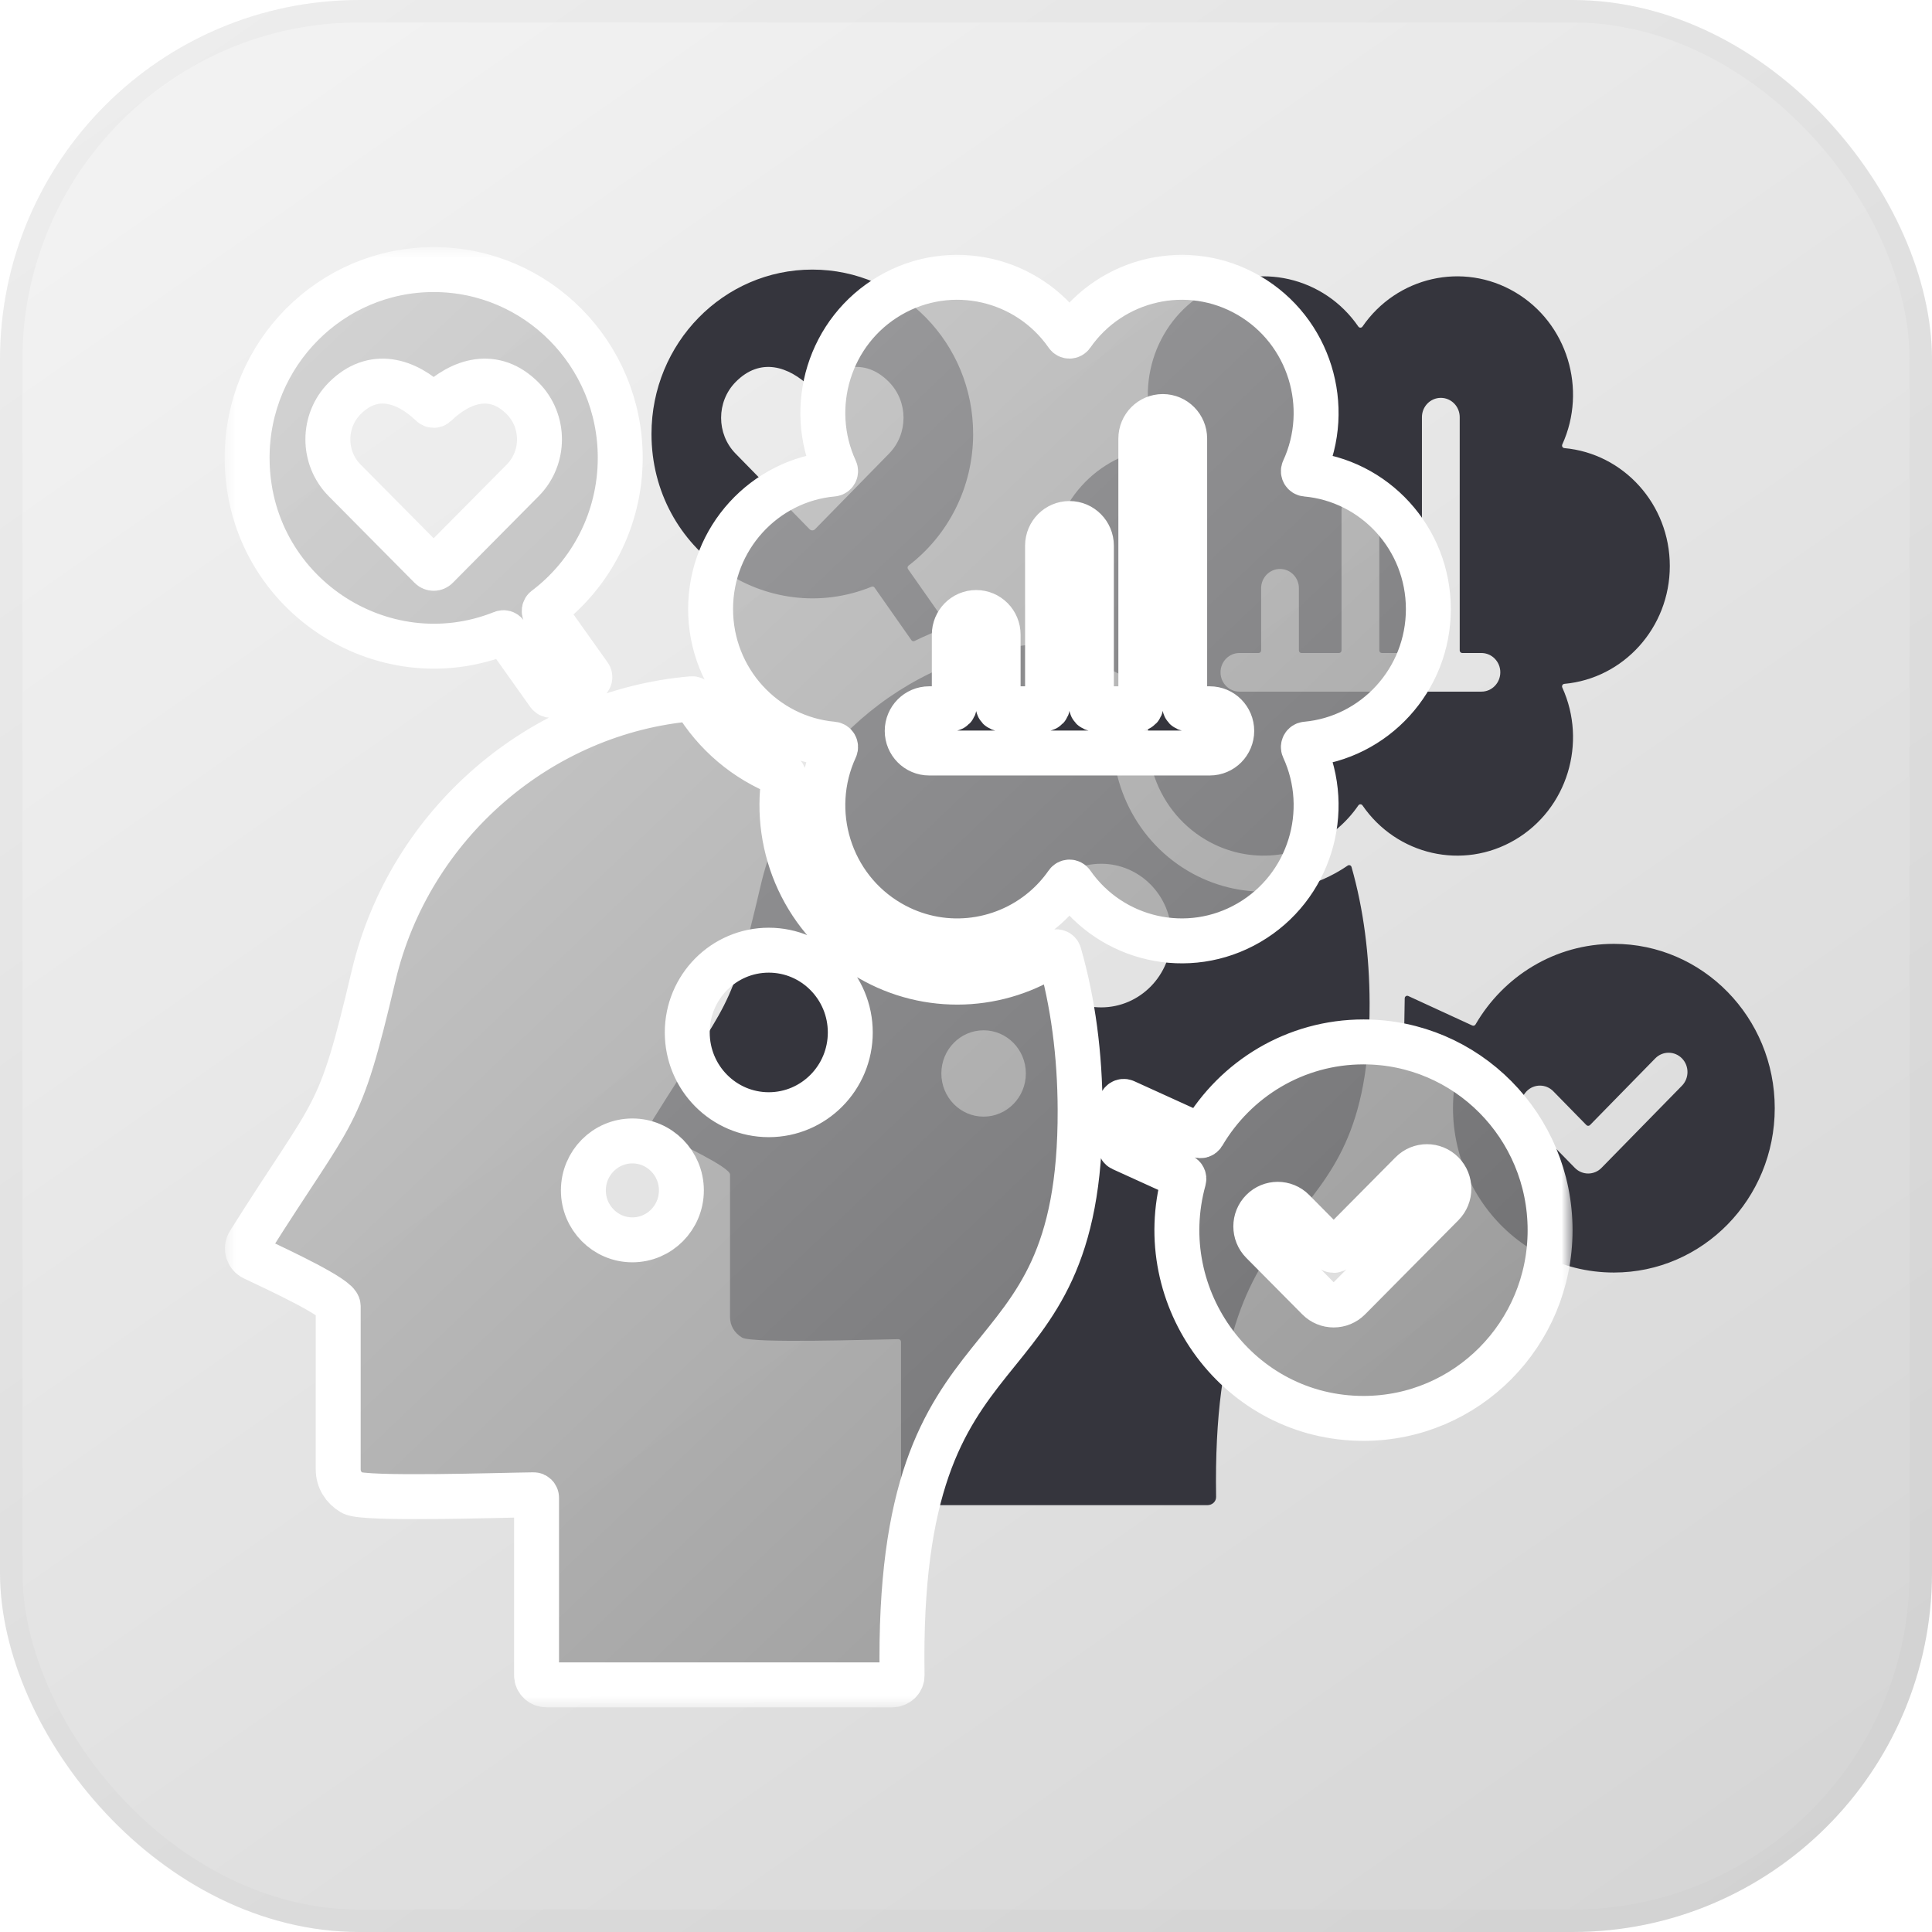
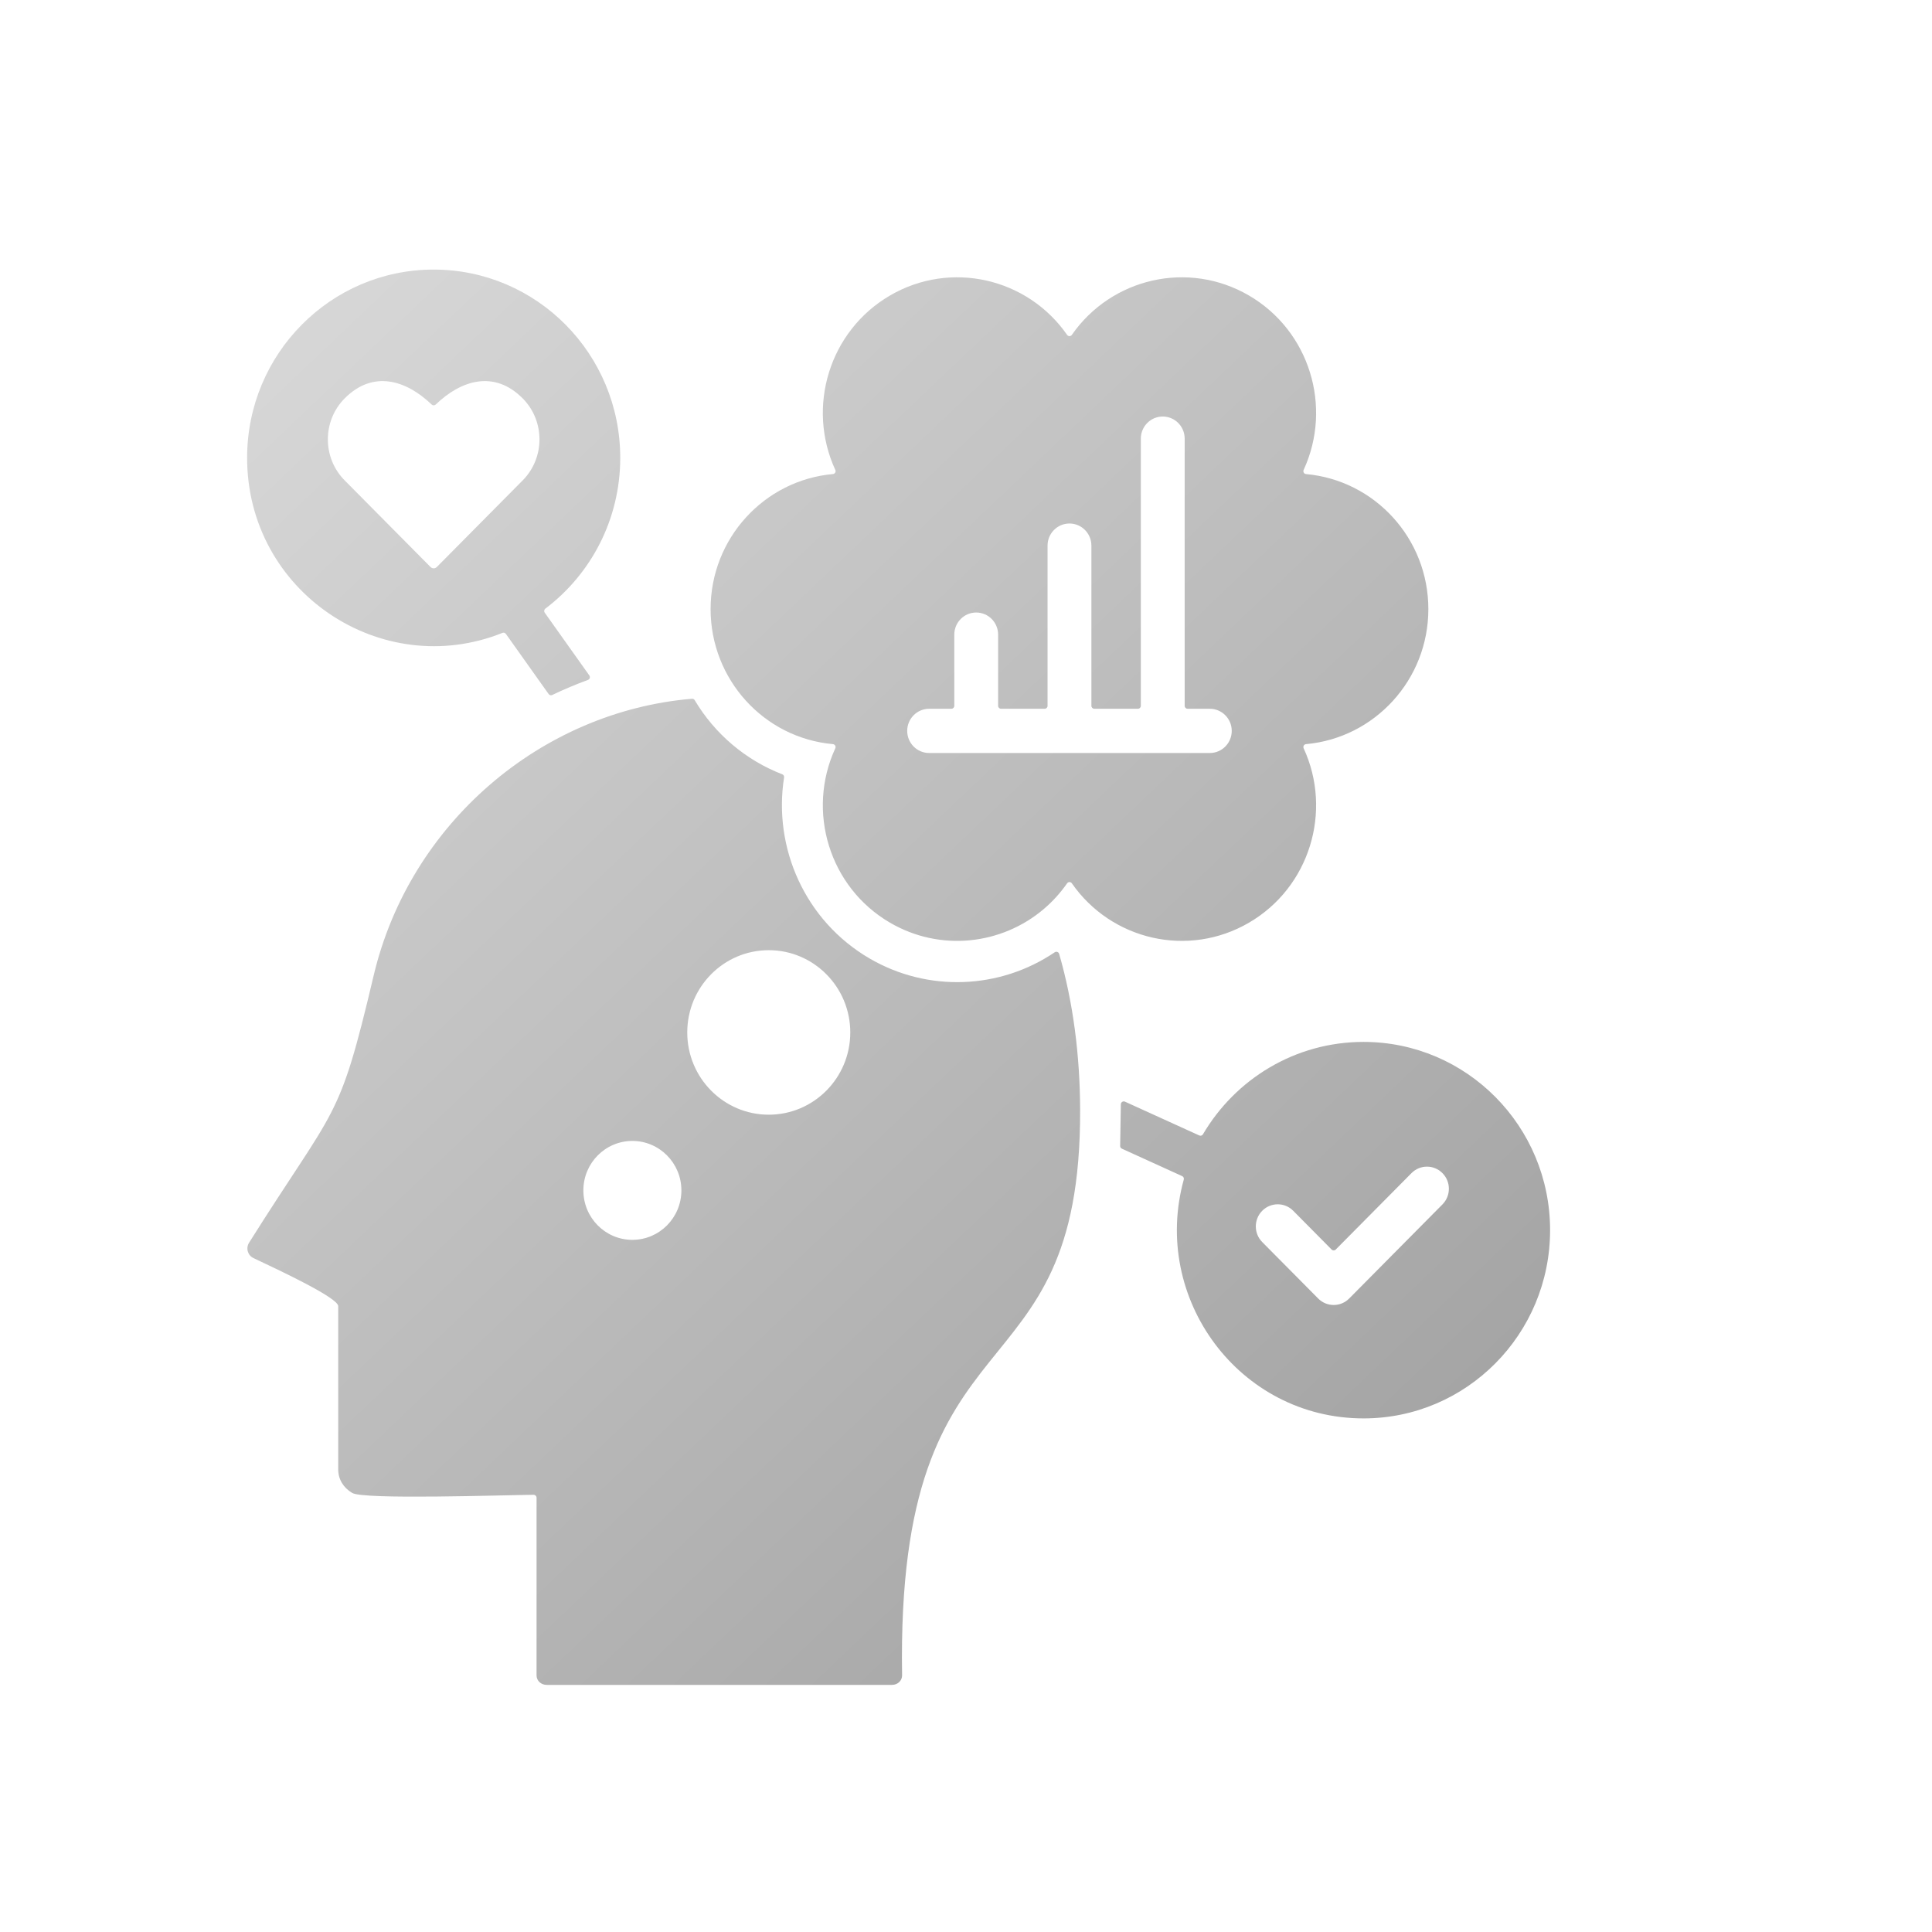
<svg xmlns="http://www.w3.org/2000/svg" width="86" height="86" viewBox="0 0 86 86" fill="none">
  <g opacity="0.3">
-     <rect width="86" height="86" rx="16" fill="url(#paint0_linear_247_54)" />
-     <rect x="0.5" y="0.5" width="85" height="85" rx="15.5" stroke="black" stroke-opacity="0.1" />
-   </g>
-   <path fill-rule="evenodd" clip-rule="evenodd" d="M39.577 17.009C40.433 17.883 40.433 19.314 39.577 20.189L36.279 23.558C36.213 23.626 36.105 23.626 36.038 23.558L32.741 20.189C31.885 19.314 31.885 17.883 32.741 17.009C33.834 15.892 35.107 16.294 36.082 17.245C36.125 17.287 36.193 17.287 36.236 17.245C37.211 16.294 38.484 15.892 39.577 17.009ZM71.841 42.014C69.219 42.014 66.927 43.454 65.68 45.603C65.65 45.653 65.589 45.673 65.537 45.649L62.687 44.336C62.613 44.302 62.53 44.356 62.529 44.438L62.502 46.057C62.501 46.103 62.526 46.144 62.568 46.163L64.882 47.229C64.932 47.252 64.958 47.309 64.943 47.364C63.684 51.982 67.069 56.645 71.841 56.645C75.795 56.645 79 53.369 79 49.329C79 45.289 75.795 42.014 71.841 42.014ZM67.954 48.576C68.282 48.24 68.814 48.24 69.143 48.576L70.617 50.082C70.66 50.126 70.731 50.126 70.775 50.082L73.681 47.112C74.009 46.777 74.541 46.777 74.87 47.112C75.198 47.448 75.198 47.992 74.87 48.328L71.29 51.985C70.962 52.321 70.43 52.321 70.101 51.985L67.953 49.791C67.625 49.455 67.625 48.911 67.954 48.576ZM59.991 38.53C57.883 39.973 55.124 40.091 52.886 38.771C50.416 37.314 49.178 34.478 49.605 31.738C49.614 31.684 49.585 31.632 49.535 31.613C48.137 31.066 46.951 30.051 46.175 28.733C46.152 28.695 46.113 28.674 46.069 28.678C40.278 29.176 35.234 33.523 33.854 39.441C32.507 45.219 32.441 44.398 29.076 49.816C28.943 50.029 29.021 50.307 29.245 50.414C30.253 50.897 32.496 51.959 32.496 52.282V58.624C32.496 59.006 32.688 59.335 33.033 59.541C33.48 59.808 38.773 59.625 39.993 59.612C40.056 59.612 40.106 59.663 40.106 59.727V66.637C40.106 66.837 40.281 67 40.495 67H53.745C53.963 67 54.137 66.835 54.133 66.632C53.896 51.913 61.003 56.22 60.966 44.652C60.959 42.525 60.698 40.475 60.161 38.593C60.14 38.519 60.055 38.487 59.991 38.53ZM52.145 41.646C52.145 43.411 50.745 44.842 49.017 44.842C47.29 44.842 45.889 43.411 45.889 41.646C45.889 39.88 47.29 38.449 49.017 38.449C50.745 38.449 52.145 39.88 52.145 41.646ZM43.784 45.862C44.822 45.862 45.664 46.722 45.664 47.783C45.664 48.845 44.822 49.705 43.784 49.705C42.745 49.705 41.903 48.845 41.903 47.783C41.903 46.722 42.745 45.862 43.784 45.862ZM53.671 13.007C56.002 11.632 58.947 12.328 60.465 14.537C60.51 14.602 60.604 14.602 60.649 14.537C62.166 12.328 65.112 11.632 67.443 13.007C69.774 14.382 70.656 17.337 69.543 19.785C69.51 19.857 69.557 19.94 69.635 19.947C72.266 20.185 74.329 22.443 74.329 25.194C74.329 27.945 72.266 30.203 69.635 30.441C69.557 30.448 69.51 30.531 69.543 30.604C70.656 33.051 69.774 36.006 67.443 37.381C65.112 38.757 62.166 38.06 60.649 35.851C60.604 35.786 60.51 35.785 60.465 35.851C60.204 36.231 59.901 36.566 59.566 36.854C57.952 38.238 55.601 38.52 53.671 37.381C51.34 36.006 50.458 33.051 51.571 30.604C51.604 30.531 51.557 30.448 51.479 30.441C48.834 30.202 46.785 27.93 46.785 25.194C46.785 22.443 48.848 20.185 51.479 19.947C51.557 19.94 51.604 19.857 51.571 19.784C50.458 17.337 51.34 14.382 53.671 13.007ZM59.716 28.953V22.727C59.716 22.253 60.093 21.868 60.557 21.868C61.022 21.868 61.398 22.253 61.398 22.727V28.953C61.398 29.016 61.448 29.068 61.51 29.068H63.183C63.245 29.068 63.295 29.016 63.295 28.953V18.569C63.295 18.095 63.672 17.71 64.136 17.71C64.601 17.71 64.977 18.095 64.977 18.569V28.953C64.977 29.016 65.028 29.068 65.089 29.068H65.943C66.407 29.068 66.784 29.453 66.784 29.927C66.784 30.402 66.407 30.787 65.943 30.787C62.352 30.787 58.762 30.787 55.171 30.787C54.707 30.787 54.33 30.402 54.33 29.927C54.33 29.453 54.707 29.068 55.171 29.068H56.025C56.087 29.068 56.137 29.016 56.137 28.953V26.186C56.137 25.711 56.513 25.326 56.978 25.326C57.442 25.326 57.819 25.711 57.819 26.186V28.953C57.819 29.016 57.869 29.068 57.931 29.068H59.604C59.666 29.068 59.716 29.016 59.716 28.953ZM36.159 12C32.205 12 29 15.275 29 19.316C29 24.533 34.164 27.999 38.797 26.118C38.846 26.098 38.9 26.114 38.93 26.158L40.57 28.495C40.602 28.541 40.66 28.556 40.71 28.532C41.149 28.317 41.617 28.117 42.079 27.946C42.149 27.92 42.175 27.834 42.131 27.772L40.421 25.334C40.385 25.283 40.396 25.213 40.445 25.176C42.189 23.841 43.318 21.713 43.318 19.316C43.318 15.275 40.113 12 36.159 12Z" fill="#35353D" />
+     </g>
  <g filter="url(#filter0_b_247_54)">
    <mask id="path-4-outside-1_247_54" maskUnits="userSpaceOnUse" x="10" y="11" width="60" height="65" fill="black">
-       <rect fill="white" x="10" y="11" width="60" height="65" />
-       <path fill-rule="evenodd" clip-rule="evenodd" d="M23.27 17.737C24.262 18.739 24.262 20.378 23.27 21.38L19.444 25.24C19.367 25.318 19.242 25.318 19.165 25.24L15.339 21.38C14.346 20.378 14.346 18.739 15.339 17.737C16.607 16.458 18.084 16.919 19.215 18.008C19.265 18.056 19.344 18.056 19.394 18.008C20.525 16.919 22.002 16.458 23.27 17.737ZM60.696 46.379C57.654 46.379 54.995 48.03 53.548 50.491C53.514 50.548 53.444 50.571 53.383 50.543L50.077 49.039C49.991 49 49.895 49.062 49.893 49.156L49.862 51.01C49.861 51.064 49.89 51.11 49.939 51.132L52.623 52.353C52.681 52.38 52.712 52.445 52.694 52.508C51.233 57.798 55.159 63.138 60.696 63.138C65.282 63.138 69 59.387 69 54.759C69 50.131 65.282 46.379 60.696 46.379ZM56.186 53.896C56.567 53.511 57.185 53.511 57.566 53.896L59.275 55.621C59.326 55.672 59.408 55.672 59.459 55.621L62.83 52.22C63.211 51.835 63.828 51.835 64.209 52.22C64.59 52.604 64.59 53.227 64.209 53.612L60.057 57.801C59.676 58.186 59.058 58.186 58.677 57.801L56.186 55.288C55.805 54.903 55.805 54.28 56.186 53.896ZM46.95 42.389C44.504 44.042 41.304 44.177 38.708 42.665C35.843 40.995 34.407 37.748 34.902 34.609C34.912 34.547 34.878 34.488 34.82 34.466C33.199 33.839 31.823 32.677 30.923 31.167C30.896 31.123 30.851 31.099 30.8 31.104C24.082 31.674 18.232 36.654 16.631 43.432C15.068 50.051 14.992 49.111 11.088 55.316C10.934 55.56 11.024 55.879 11.284 56.002C12.454 56.555 15.055 57.771 15.055 58.141V65.406C15.055 65.844 15.279 66.22 15.678 66.456C16.197 66.762 22.337 66.552 23.752 66.538C23.825 66.537 23.884 66.596 23.884 66.669V74.584C23.884 74.813 24.086 75 24.334 75H39.705C39.957 75 40.158 74.811 40.155 74.578C39.88 57.718 48.124 62.652 48.08 49.401C48.072 46.965 47.77 44.617 47.147 42.461C47.123 42.376 47.023 42.34 46.95 42.389ZM37.849 45.958C37.849 47.98 36.224 49.619 34.22 49.619C32.216 49.619 30.592 47.98 30.592 45.958C30.592 43.935 32.216 42.296 34.22 42.296C36.224 42.296 37.849 43.936 37.849 45.958ZM28.149 50.787C29.354 50.787 30.331 51.773 30.331 52.988C30.331 54.204 29.354 55.19 28.149 55.19C26.944 55.19 25.968 54.204 25.968 52.988C25.968 51.773 26.944 50.787 28.149 50.787ZM39.618 13.153C42.323 11.578 45.739 12.376 47.5 14.906C47.552 14.981 47.66 14.981 47.712 14.906C49.473 12.376 52.889 11.578 55.594 13.153C58.298 14.729 59.321 18.113 58.03 20.917C57.992 21 58.046 21.095 58.136 21.103C61.188 21.376 63.581 23.962 63.581 27.113C63.581 30.264 61.188 32.85 58.136 33.124C58.046 33.132 57.992 33.227 58.03 33.31C59.321 36.113 58.298 39.498 55.594 41.073C52.89 42.648 49.473 41.85 47.712 39.32C47.66 39.245 47.552 39.245 47.5 39.32C47.197 39.755 46.845 40.14 46.456 40.469C44.585 42.055 41.858 42.377 39.619 41.073C36.914 39.498 35.891 36.113 37.182 33.31C37.221 33.227 37.166 33.132 37.076 33.124C34.008 32.849 31.631 30.247 31.631 27.113C31.631 23.962 34.024 21.376 37.076 21.102C37.166 21.094 37.221 21 37.182 20.917C35.891 18.113 36.914 14.729 39.618 13.153ZM46.63 31.419V24.288C46.63 23.744 47.067 23.303 47.606 23.303C48.145 23.303 48.582 23.744 48.582 24.288V31.419C48.582 31.491 48.64 31.55 48.712 31.55H50.653C50.724 31.55 50.782 31.491 50.782 31.419V19.525C50.782 18.981 51.219 18.541 51.758 18.541C52.297 18.541 52.734 18.981 52.734 19.525V31.419C52.734 31.491 52.792 31.55 52.864 31.55H53.853C54.392 31.55 54.829 31.991 54.829 32.535C54.829 33.078 54.392 33.519 53.853 33.519C49.689 33.519 45.524 33.519 41.359 33.519C40.82 33.519 40.383 33.078 40.383 32.535C40.383 31.991 40.82 31.55 41.359 31.55H42.349C42.42 31.55 42.479 31.491 42.479 31.419V28.249C42.479 27.706 42.916 27.265 43.454 27.265C43.993 27.265 44.43 27.706 44.43 28.249V31.419C44.43 31.491 44.488 31.55 44.56 31.55H46.501C46.572 31.55 46.63 31.491 46.63 31.419ZM19.304 12C14.718 12 11 15.752 11 20.38C11 26.356 16.991 30.326 22.365 28.172C22.421 28.149 22.483 28.167 22.519 28.217L24.422 30.895C24.459 30.947 24.526 30.964 24.583 30.936C25.093 30.69 25.636 30.462 26.171 30.266C26.253 30.236 26.283 30.137 26.233 30.066L24.248 27.273C24.207 27.215 24.219 27.135 24.276 27.092C26.299 25.564 27.609 23.126 27.609 20.38C27.609 15.752 23.891 12 19.304 12Z" />
-     </mask>
+       </mask>
    <path fill-rule="evenodd" clip-rule="evenodd" d="M23.27 17.737C24.262 18.739 24.262 20.378 23.27 21.38L19.444 25.24C19.367 25.318 19.242 25.318 19.165 25.24L15.339 21.38C14.346 20.378 14.346 18.739 15.339 17.737C16.607 16.458 18.084 16.919 19.215 18.008C19.265 18.056 19.344 18.056 19.394 18.008C20.525 16.919 22.002 16.458 23.27 17.737ZM60.696 46.379C57.654 46.379 54.995 48.03 53.548 50.491C53.514 50.548 53.444 50.571 53.383 50.543L50.077 49.039C49.991 49 49.895 49.062 49.893 49.156L49.862 51.01C49.861 51.064 49.89 51.11 49.939 51.132L52.623 52.353C52.681 52.38 52.712 52.445 52.694 52.508C51.233 57.798 55.159 63.138 60.696 63.138C65.282 63.138 69 59.387 69 54.759C69 50.131 65.282 46.379 60.696 46.379ZM56.186 53.896C56.567 53.511 57.185 53.511 57.566 53.896L59.275 55.621C59.326 55.672 59.408 55.672 59.459 55.621L62.83 52.22C63.211 51.835 63.828 51.835 64.209 52.22C64.59 52.604 64.59 53.227 64.209 53.612L60.057 57.801C59.676 58.186 59.058 58.186 58.677 57.801L56.186 55.288C55.805 54.903 55.805 54.28 56.186 53.896ZM46.95 42.389C44.504 44.042 41.304 44.177 38.708 42.665C35.843 40.995 34.407 37.748 34.902 34.609C34.912 34.547 34.878 34.488 34.82 34.466C33.199 33.839 31.823 32.677 30.923 31.167C30.896 31.123 30.851 31.099 30.8 31.104C24.082 31.674 18.232 36.654 16.631 43.432C15.068 50.051 14.992 49.111 11.088 55.316C10.934 55.56 11.024 55.879 11.284 56.002C12.454 56.555 15.055 57.771 15.055 58.141V65.406C15.055 65.844 15.279 66.22 15.678 66.456C16.197 66.762 22.337 66.552 23.752 66.538C23.825 66.537 23.884 66.596 23.884 66.669V74.584C23.884 74.813 24.086 75 24.334 75H39.705C39.957 75 40.158 74.811 40.155 74.578C39.88 57.718 48.124 62.652 48.08 49.401C48.072 46.965 47.77 44.617 47.147 42.461C47.123 42.376 47.023 42.34 46.95 42.389ZM37.849 45.958C37.849 47.98 36.224 49.619 34.22 49.619C32.216 49.619 30.592 47.98 30.592 45.958C30.592 43.935 32.216 42.296 34.22 42.296C36.224 42.296 37.849 43.936 37.849 45.958ZM28.149 50.787C29.354 50.787 30.331 51.773 30.331 52.988C30.331 54.204 29.354 55.19 28.149 55.19C26.944 55.19 25.968 54.204 25.968 52.988C25.968 51.773 26.944 50.787 28.149 50.787ZM39.618 13.153C42.323 11.578 45.739 12.376 47.5 14.906C47.552 14.981 47.66 14.981 47.712 14.906C49.473 12.376 52.889 11.578 55.594 13.153C58.298 14.729 59.321 18.113 58.03 20.917C57.992 21 58.046 21.095 58.136 21.103C61.188 21.376 63.581 23.962 63.581 27.113C63.581 30.264 61.188 32.85 58.136 33.124C58.046 33.132 57.992 33.227 58.03 33.31C59.321 36.113 58.298 39.498 55.594 41.073C52.89 42.648 49.473 41.85 47.712 39.32C47.66 39.245 47.552 39.245 47.5 39.32C47.197 39.755 46.845 40.14 46.456 40.469C44.585 42.055 41.858 42.377 39.619 41.073C36.914 39.498 35.891 36.113 37.182 33.31C37.221 33.227 37.166 33.132 37.076 33.124C34.008 32.849 31.631 30.247 31.631 27.113C31.631 23.962 34.024 21.376 37.076 21.102C37.166 21.094 37.221 21 37.182 20.917C35.891 18.113 36.914 14.729 39.618 13.153ZM46.63 31.419V24.288C46.63 23.744 47.067 23.303 47.606 23.303C48.145 23.303 48.582 23.744 48.582 24.288V31.419C48.582 31.491 48.64 31.55 48.712 31.55H50.653C50.724 31.55 50.782 31.491 50.782 31.419V19.525C50.782 18.981 51.219 18.541 51.758 18.541C52.297 18.541 52.734 18.981 52.734 19.525V31.419C52.734 31.491 52.792 31.55 52.864 31.55H53.853C54.392 31.55 54.829 31.991 54.829 32.535C54.829 33.078 54.392 33.519 53.853 33.519C49.689 33.519 45.524 33.519 41.359 33.519C40.82 33.519 40.383 33.078 40.383 32.535C40.383 31.991 40.82 31.55 41.359 31.55H42.349C42.42 31.55 42.479 31.491 42.479 31.419V28.249C42.479 27.706 42.916 27.265 43.454 27.265C43.993 27.265 44.43 27.706 44.43 28.249V31.419C44.43 31.491 44.488 31.55 44.56 31.55H46.501C46.572 31.55 46.63 31.491 46.63 31.419ZM19.304 12C14.718 12 11 15.752 11 20.38C11 26.356 16.991 30.326 22.365 28.172C22.421 28.149 22.483 28.167 22.519 28.217L24.422 30.895C24.459 30.947 24.526 30.964 24.583 30.936C25.093 30.69 25.636 30.462 26.171 30.266C26.253 30.236 26.283 30.137 26.233 30.066L24.248 27.273C24.207 27.215 24.219 27.135 24.276 27.092C26.299 25.564 27.609 23.126 27.609 20.38C27.609 15.752 23.891 12 19.304 12Z" fill="url(#paint1_linear_247_54)" fill-opacity="0.75" />
-     <path fill-rule="evenodd" clip-rule="evenodd" d="M23.27 17.737C24.262 18.739 24.262 20.378 23.27 21.38L19.444 25.24C19.367 25.318 19.242 25.318 19.165 25.24L15.339 21.38C14.346 20.378 14.346 18.739 15.339 17.737C16.607 16.458 18.084 16.919 19.215 18.008C19.265 18.056 19.344 18.056 19.394 18.008C20.525 16.919 22.002 16.458 23.27 17.737ZM60.696 46.379C57.654 46.379 54.995 48.03 53.548 50.491C53.514 50.548 53.444 50.571 53.383 50.543L50.077 49.039C49.991 49 49.895 49.062 49.893 49.156L49.862 51.01C49.861 51.064 49.89 51.11 49.939 51.132L52.623 52.353C52.681 52.38 52.712 52.445 52.694 52.508C51.233 57.798 55.159 63.138 60.696 63.138C65.282 63.138 69 59.387 69 54.759C69 50.131 65.282 46.379 60.696 46.379ZM56.186 53.896C56.567 53.511 57.185 53.511 57.566 53.896L59.275 55.621C59.326 55.672 59.408 55.672 59.459 55.621L62.83 52.22C63.211 51.835 63.828 51.835 64.209 52.22C64.59 52.604 64.59 53.227 64.209 53.612L60.057 57.801C59.676 58.186 59.058 58.186 58.677 57.801L56.186 55.288C55.805 54.903 55.805 54.28 56.186 53.896ZM46.95 42.389C44.504 44.042 41.304 44.177 38.708 42.665C35.843 40.995 34.407 37.748 34.902 34.609C34.912 34.547 34.878 34.488 34.82 34.466C33.199 33.839 31.823 32.677 30.923 31.167C30.896 31.123 30.851 31.099 30.8 31.104C24.082 31.674 18.232 36.654 16.631 43.432C15.068 50.051 14.992 49.111 11.088 55.316C10.934 55.56 11.024 55.879 11.284 56.002C12.454 56.555 15.055 57.771 15.055 58.141V65.406C15.055 65.844 15.279 66.22 15.678 66.456C16.197 66.762 22.337 66.552 23.752 66.538C23.825 66.537 23.884 66.596 23.884 66.669V74.584C23.884 74.813 24.086 75 24.334 75H39.705C39.957 75 40.158 74.811 40.155 74.578C39.88 57.718 48.124 62.652 48.08 49.401C48.072 46.965 47.77 44.617 47.147 42.461C47.123 42.376 47.023 42.34 46.95 42.389ZM37.849 45.958C37.849 47.98 36.224 49.619 34.22 49.619C32.216 49.619 30.592 47.98 30.592 45.958C30.592 43.935 32.216 42.296 34.22 42.296C36.224 42.296 37.849 43.936 37.849 45.958ZM28.149 50.787C29.354 50.787 30.331 51.773 30.331 52.988C30.331 54.204 29.354 55.19 28.149 55.19C26.944 55.19 25.968 54.204 25.968 52.988C25.968 51.773 26.944 50.787 28.149 50.787ZM39.618 13.153C42.323 11.578 45.739 12.376 47.5 14.906C47.552 14.981 47.66 14.981 47.712 14.906C49.473 12.376 52.889 11.578 55.594 13.153C58.298 14.729 59.321 18.113 58.03 20.917C57.992 21 58.046 21.095 58.136 21.103C61.188 21.376 63.581 23.962 63.581 27.113C63.581 30.264 61.188 32.85 58.136 33.124C58.046 33.132 57.992 33.227 58.03 33.31C59.321 36.113 58.298 39.498 55.594 41.073C52.89 42.648 49.473 41.85 47.712 39.32C47.66 39.245 47.552 39.245 47.5 39.32C47.197 39.755 46.845 40.14 46.456 40.469C44.585 42.055 41.858 42.377 39.619 41.073C36.914 39.498 35.891 36.113 37.182 33.31C37.221 33.227 37.166 33.132 37.076 33.124C34.008 32.849 31.631 30.247 31.631 27.113C31.631 23.962 34.024 21.376 37.076 21.102C37.166 21.094 37.221 21 37.182 20.917C35.891 18.113 36.914 14.729 39.618 13.153ZM46.63 31.419V24.288C46.63 23.744 47.067 23.303 47.606 23.303C48.145 23.303 48.582 23.744 48.582 24.288V31.419C48.582 31.491 48.64 31.55 48.712 31.55H50.653C50.724 31.55 50.782 31.491 50.782 31.419V19.525C50.782 18.981 51.219 18.541 51.758 18.541C52.297 18.541 52.734 18.981 52.734 19.525V31.419C52.734 31.491 52.792 31.55 52.864 31.55H53.853C54.392 31.55 54.829 31.991 54.829 32.535C54.829 33.078 54.392 33.519 53.853 33.519C49.689 33.519 45.524 33.519 41.359 33.519C40.82 33.519 40.383 33.078 40.383 32.535C40.383 31.991 40.82 31.55 41.359 31.55H42.349C42.42 31.55 42.479 31.491 42.479 31.419V28.249C42.479 27.706 42.916 27.265 43.454 27.265C43.993 27.265 44.43 27.706 44.43 28.249V31.419C44.43 31.491 44.488 31.55 44.56 31.55H46.501C46.572 31.55 46.63 31.491 46.63 31.419ZM19.304 12C14.718 12 11 15.752 11 20.38C11 26.356 16.991 30.326 22.365 28.172C22.421 28.149 22.483 28.167 22.519 28.217L24.422 30.895C24.459 30.947 24.526 30.964 24.583 30.936C25.093 30.69 25.636 30.462 26.171 30.266C26.253 30.236 26.283 30.137 26.233 30.066L24.248 27.273C24.207 27.215 24.219 27.135 24.276 27.092C26.299 25.564 27.609 23.126 27.609 20.38C27.609 15.752 23.891 12 19.304 12Z" stroke="white" stroke-width="2" mask="url(#path-4-outside-1_247_54)" />
+     <path fill-rule="evenodd" clip-rule="evenodd" d="M23.27 17.737C24.262 18.739 24.262 20.378 23.27 21.38L19.444 25.24C19.367 25.318 19.242 25.318 19.165 25.24L15.339 21.38C14.346 20.378 14.346 18.739 15.339 17.737C16.607 16.458 18.084 16.919 19.215 18.008C19.265 18.056 19.344 18.056 19.394 18.008C20.525 16.919 22.002 16.458 23.27 17.737ZM60.696 46.379C57.654 46.379 54.995 48.03 53.548 50.491C53.514 50.548 53.444 50.571 53.383 50.543L50.077 49.039C49.991 49 49.895 49.062 49.893 49.156L49.862 51.01C49.861 51.064 49.89 51.11 49.939 51.132L52.623 52.353C52.681 52.38 52.712 52.445 52.694 52.508C51.233 57.798 55.159 63.138 60.696 63.138C65.282 63.138 69 59.387 69 54.759C69 50.131 65.282 46.379 60.696 46.379ZM56.186 53.896C56.567 53.511 57.185 53.511 57.566 53.896L59.275 55.621C59.326 55.672 59.408 55.672 59.459 55.621L62.83 52.22C63.211 51.835 63.828 51.835 64.209 52.22C64.59 52.604 64.59 53.227 64.209 53.612L60.057 57.801C59.676 58.186 59.058 58.186 58.677 57.801L56.186 55.288C55.805 54.903 55.805 54.28 56.186 53.896ZM46.95 42.389C44.504 44.042 41.304 44.177 38.708 42.665C35.843 40.995 34.407 37.748 34.902 34.609C34.912 34.547 34.878 34.488 34.82 34.466C33.199 33.839 31.823 32.677 30.923 31.167C30.896 31.123 30.851 31.099 30.8 31.104C24.082 31.674 18.232 36.654 16.631 43.432C15.068 50.051 14.992 49.111 11.088 55.316C10.934 55.56 11.024 55.879 11.284 56.002C12.454 56.555 15.055 57.771 15.055 58.141C15.055 65.844 15.279 66.22 15.678 66.456C16.197 66.762 22.337 66.552 23.752 66.538C23.825 66.537 23.884 66.596 23.884 66.669V74.584C23.884 74.813 24.086 75 24.334 75H39.705C39.957 75 40.158 74.811 40.155 74.578C39.88 57.718 48.124 62.652 48.08 49.401C48.072 46.965 47.77 44.617 47.147 42.461C47.123 42.376 47.023 42.34 46.95 42.389ZM37.849 45.958C37.849 47.98 36.224 49.619 34.22 49.619C32.216 49.619 30.592 47.98 30.592 45.958C30.592 43.935 32.216 42.296 34.22 42.296C36.224 42.296 37.849 43.936 37.849 45.958ZM28.149 50.787C29.354 50.787 30.331 51.773 30.331 52.988C30.331 54.204 29.354 55.19 28.149 55.19C26.944 55.19 25.968 54.204 25.968 52.988C25.968 51.773 26.944 50.787 28.149 50.787ZM39.618 13.153C42.323 11.578 45.739 12.376 47.5 14.906C47.552 14.981 47.66 14.981 47.712 14.906C49.473 12.376 52.889 11.578 55.594 13.153C58.298 14.729 59.321 18.113 58.03 20.917C57.992 21 58.046 21.095 58.136 21.103C61.188 21.376 63.581 23.962 63.581 27.113C63.581 30.264 61.188 32.85 58.136 33.124C58.046 33.132 57.992 33.227 58.03 33.31C59.321 36.113 58.298 39.498 55.594 41.073C52.89 42.648 49.473 41.85 47.712 39.32C47.66 39.245 47.552 39.245 47.5 39.32C47.197 39.755 46.845 40.14 46.456 40.469C44.585 42.055 41.858 42.377 39.619 41.073C36.914 39.498 35.891 36.113 37.182 33.31C37.221 33.227 37.166 33.132 37.076 33.124C34.008 32.849 31.631 30.247 31.631 27.113C31.631 23.962 34.024 21.376 37.076 21.102C37.166 21.094 37.221 21 37.182 20.917C35.891 18.113 36.914 14.729 39.618 13.153ZM46.63 31.419V24.288C46.63 23.744 47.067 23.303 47.606 23.303C48.145 23.303 48.582 23.744 48.582 24.288V31.419C48.582 31.491 48.64 31.55 48.712 31.55H50.653C50.724 31.55 50.782 31.491 50.782 31.419V19.525C50.782 18.981 51.219 18.541 51.758 18.541C52.297 18.541 52.734 18.981 52.734 19.525V31.419C52.734 31.491 52.792 31.55 52.864 31.55H53.853C54.392 31.55 54.829 31.991 54.829 32.535C54.829 33.078 54.392 33.519 53.853 33.519C49.689 33.519 45.524 33.519 41.359 33.519C40.82 33.519 40.383 33.078 40.383 32.535C40.383 31.991 40.82 31.55 41.359 31.55H42.349C42.42 31.55 42.479 31.491 42.479 31.419V28.249C42.479 27.706 42.916 27.265 43.454 27.265C43.993 27.265 44.43 27.706 44.43 28.249V31.419C44.43 31.491 44.488 31.55 44.56 31.55H46.501C46.572 31.55 46.63 31.491 46.63 31.419ZM19.304 12C14.718 12 11 15.752 11 20.38C11 26.356 16.991 30.326 22.365 28.172C22.421 28.149 22.483 28.167 22.519 28.217L24.422 30.895C24.459 30.947 24.526 30.964 24.583 30.936C25.093 30.69 25.636 30.462 26.171 30.266C26.253 30.236 26.283 30.137 26.233 30.066L24.248 27.273C24.207 27.215 24.219 27.135 24.276 27.092C26.299 25.564 27.609 23.126 27.609 20.38C27.609 15.752 23.891 12 19.304 12Z" stroke="white" stroke-width="2" mask="url(#path-4-outside-1_247_54)" />
  </g>
  <defs>
    <filter id="filter0_b_247_54" x="4" y="5" width="72" height="77" filterUnits="userSpaceOnUse" color-interpolation-filters="sRGB">
      <feFlood flood-opacity="0" result="BackgroundImageFix" />
      <feGaussianBlur in="BackgroundImageFix" stdDeviation="3" />
      <feComposite in2="SourceAlpha" operator="in" result="effect1_backgroundBlur_247_54" />
      <feBlend mode="normal" in="SourceGraphic" in2="effect1_backgroundBlur_247_54" result="shape" />
    </filter>
    <linearGradient id="paint0_linear_247_54" x1="-5.92053e-07" y1="4.3" x2="63.551" y2="95.321" gradientUnits="userSpaceOnUse">
      <stop stop-color="#D9D9D9" />
      <stop offset="1" stop-color="#737373" />
    </linearGradient>
    <linearGradient id="paint1_linear_247_54" x1="11" y1="12" x2="70.947" y2="75.083" gradientUnits="userSpaceOnUse">
      <stop stop-color="#CCCCCC" />
      <stop offset="1" stop-color="#7A7A7A" />
    </linearGradient>
  </defs>
</svg>